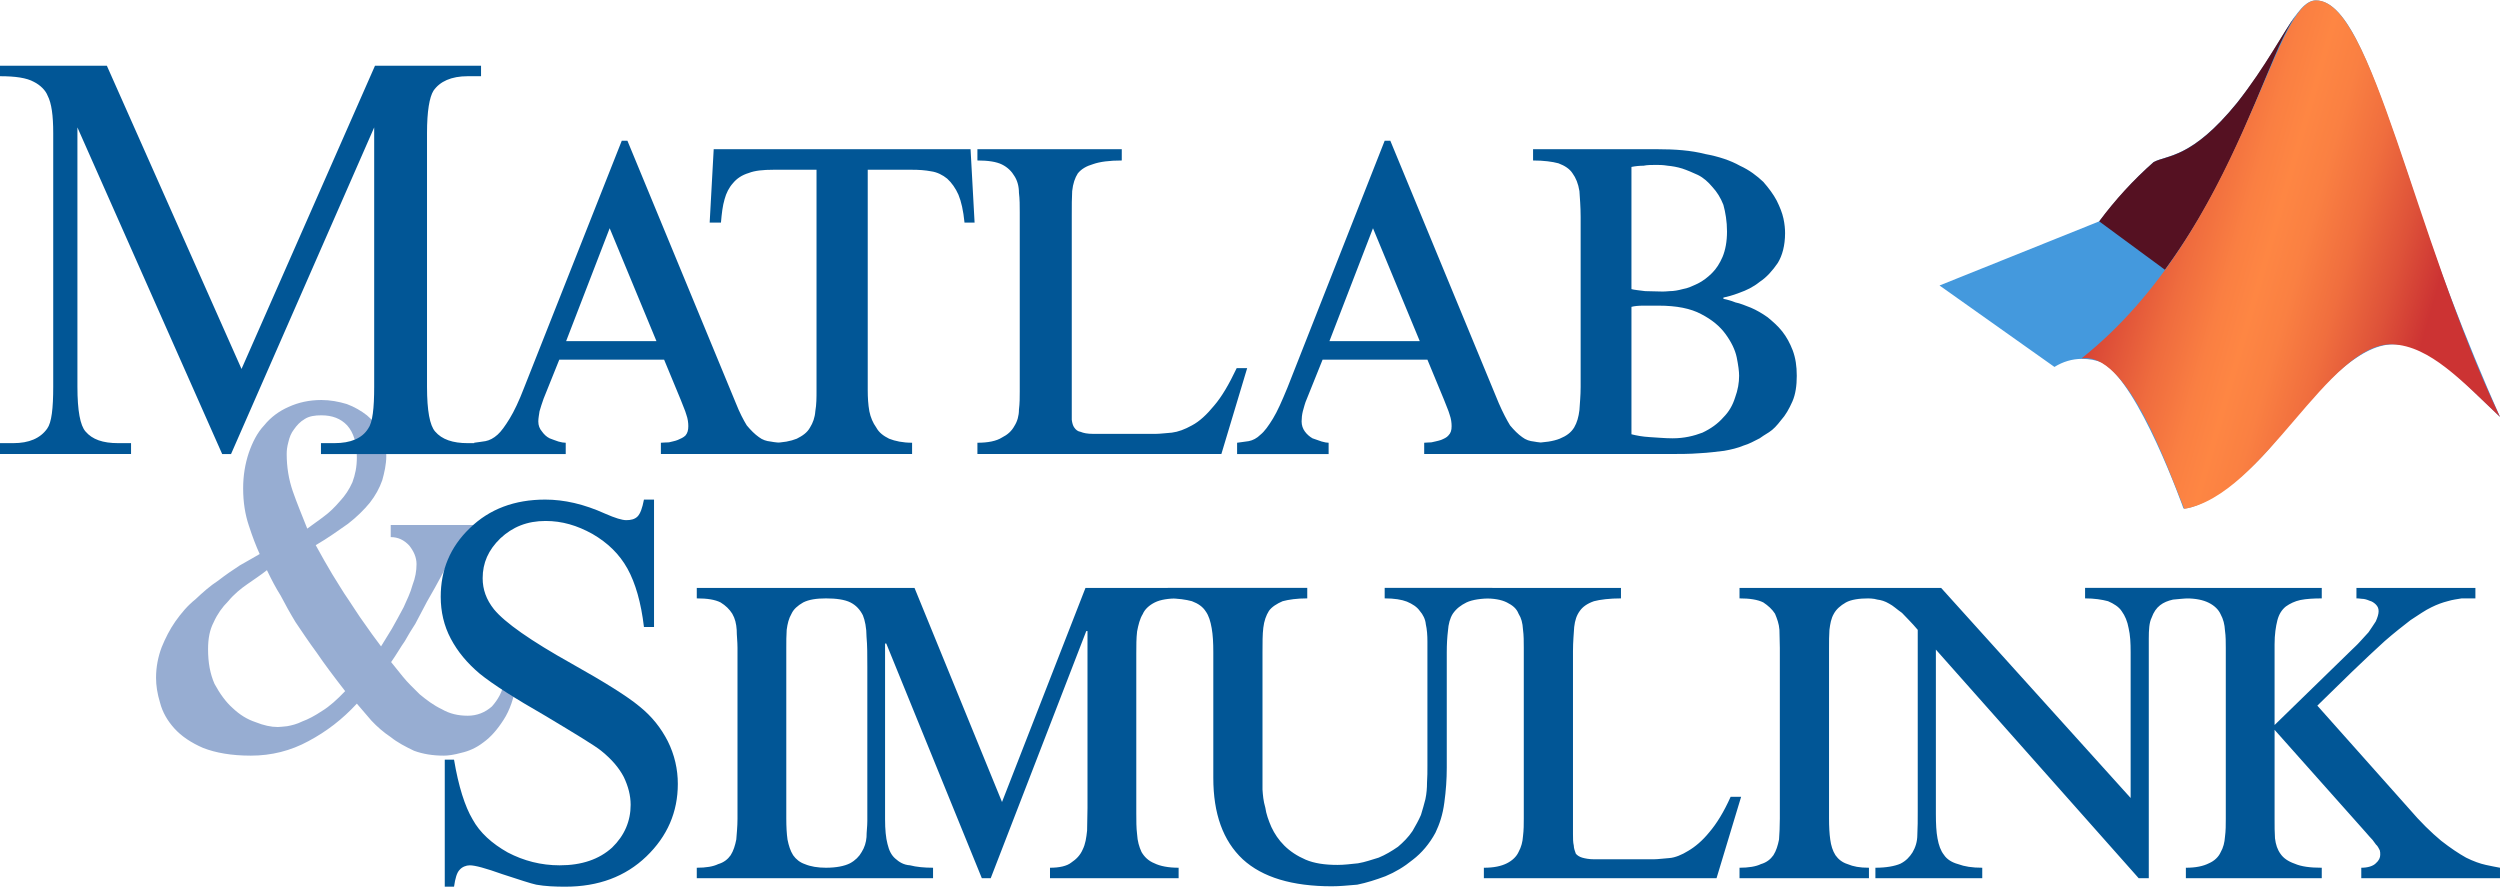
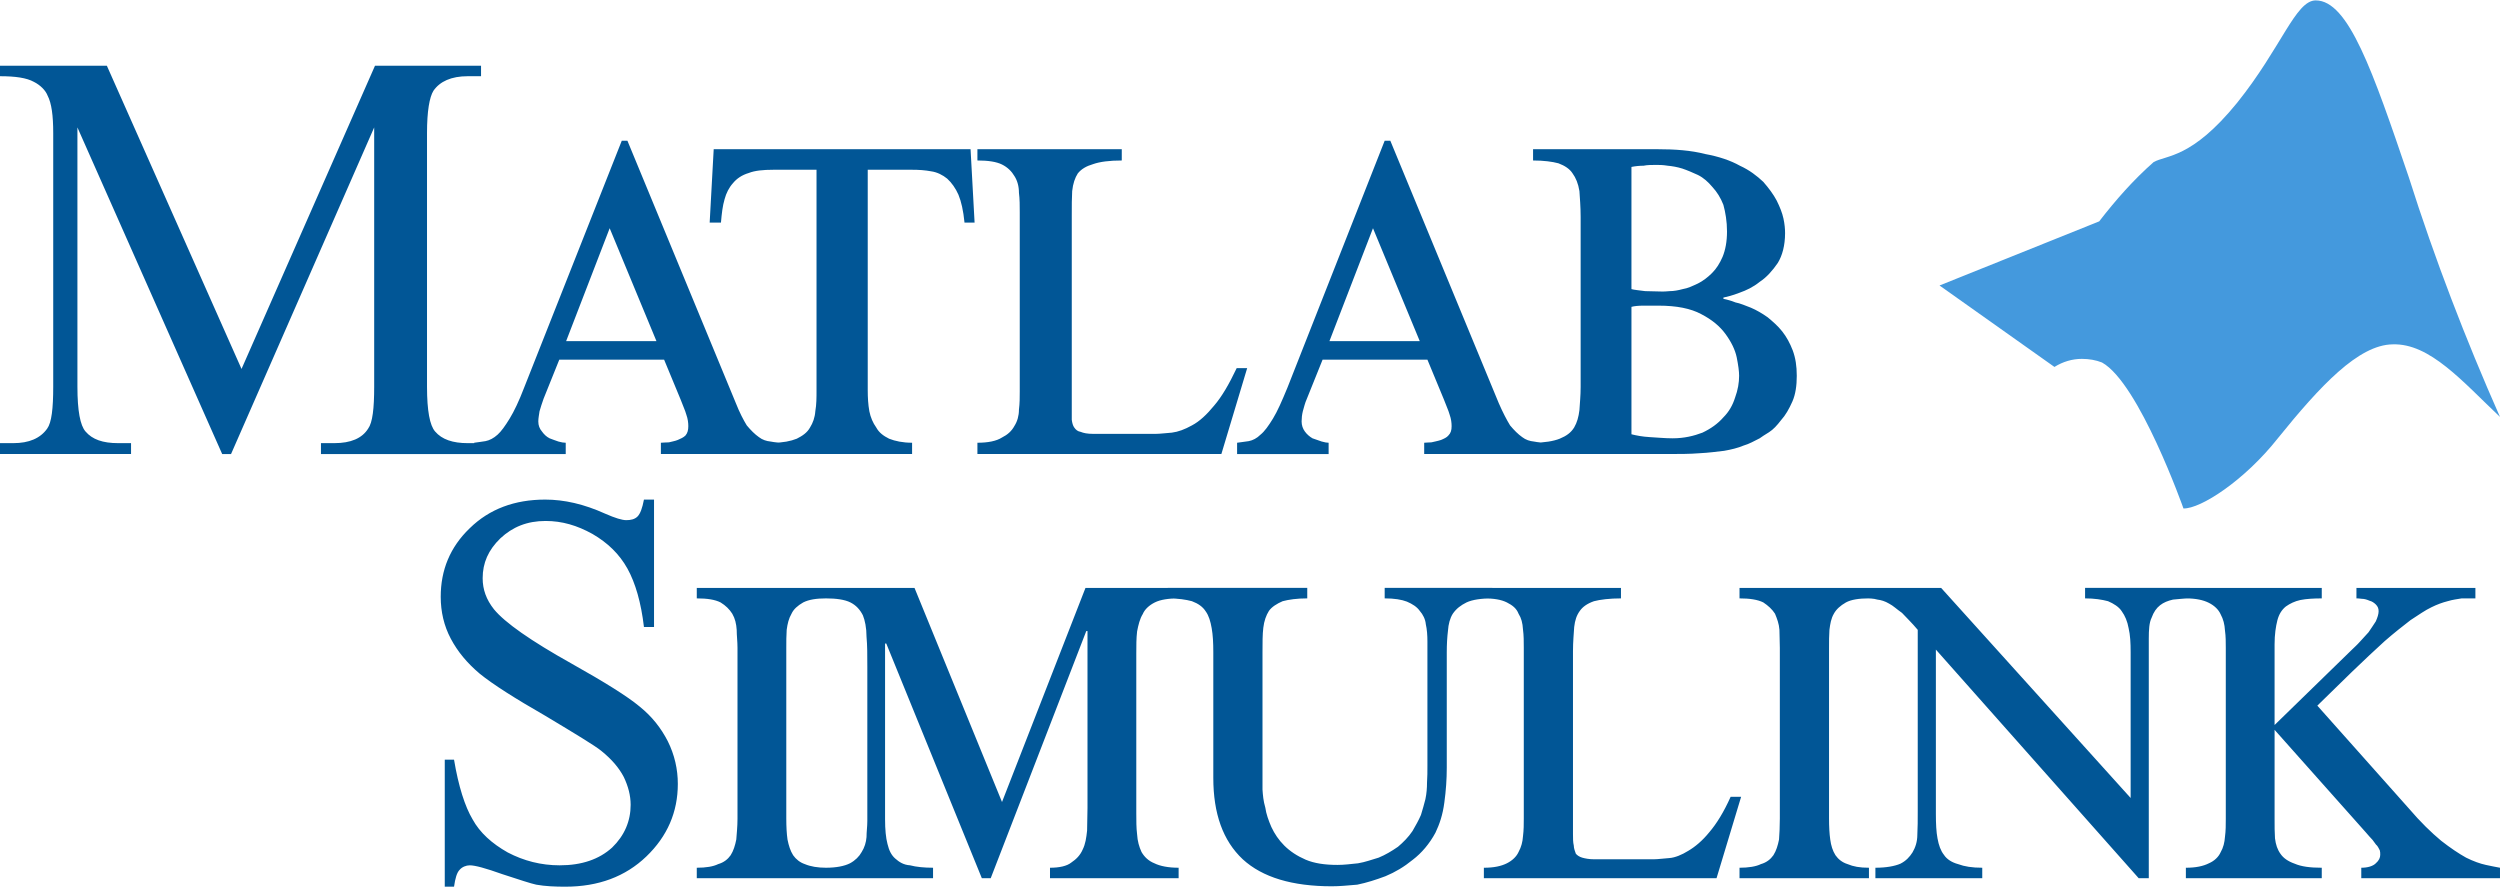
<svg xmlns="http://www.w3.org/2000/svg" xml:space="preserve" width="62px" height="22px" version="1.1" style="shape-rendering:geometricPrecision; text-rendering:geometricPrecision; image-rendering:optimizeQuality; fill-rule:evenodd; clip-rule:evenodd" viewBox="0 0 62 21.98">
  <defs>
    <style type="text/css">
   
    .fil4 {fill:#015696;fill-rule:nonzero}
    .fil1 {fill:#4499DD;fill-rule:nonzero}
    .fil0 {fill:#97ADD2;fill-rule:nonzero}
    .fil2 {fill:url(#id0);fill-rule:nonzero}
    .fil3 {fill:url(#id1);fill-rule:nonzero}
   
  </style>
    <linearGradient id="id0" gradientUnits="userSpaceOnUse" x1="54.36" y1="-8.36" x2="54.36" y2="-11.15">
      <stop offset="0" style="stop-opacity:1; stop-color:#551122" />
      <stop offset="0.231" style="stop-opacity:1; stop-color:#552233" />
      <stop offset="0.361" style="stop-opacity:1; stop-color:#553344" />
      <stop offset="0.51" style="stop-opacity:1; stop-color:#664455" />
      <stop offset="0.659" style="stop-opacity:1; stop-color:#556688" />
      <stop offset="0.839" style="stop-opacity:1; stop-color:#2299DD" />
      <stop offset="1" style="stop-opacity:1; stop-color:#2299DD" />
    </linearGradient>
    <linearGradient id="id1" gradientUnits="userSpaceOnUse" x1="61.33" y1="6.97" x2="51.57" y2="4.18">
      <stop offset="0" style="stop-opacity:1; stop-color:#CC3333" />
      <stop offset="0.078" style="stop-opacity:1; stop-color:#CC3333" />
      <stop offset="0.188" style="stop-opacity:1; stop-color:#DE5239" />
      <stop offset="0.31" style="stop-opacity:1; stop-color:#F06E3E" />
      <stop offset="0.42" style="stop-opacity:1; stop-color:#FA8042" />
      <stop offset="0.502" style="stop-opacity:1; stop-color:#FE8643" />
      <stop offset="0.58" style="stop-opacity:1; stop-color:#FA7F42" />
      <stop offset="0.69" style="stop-opacity:1; stop-color:#EF6C3E" />
      <stop offset="0.831" style="stop-opacity:1; stop-color:#DC4C37" />
      <stop offset="0.922" style="stop-opacity:1; stop-color:#CF3633" />
      <stop offset="1" style="stop-opacity:1; stop-color:#CF3633" />
    </linearGradient>
  </defs>
  <g id="Layer_x0020_1">
    <g id="_1547505335520">
-       <path class="fil0" d="M12.15 13l0 0.31c-0.08,0.02 -0.18,0.03 -0.27,0.04 -0.09,0.03 -0.19,0.06 -0.28,0.11 -0.1,0.06 -0.18,0.14 -0.28,0.24 -0.1,0.1 -0.2,0.24 -0.29,0.41 -0.17,0.33 -0.33,0.61 -0.44,0.8 -0.11,0.21 -0.21,0.4 -0.29,0.55 -0.1,0.15 -0.18,0.29 -0.26,0.43 -0.1,0.14 -0.2,0.32 -0.34,0.52 0.07,0.09 0.17,0.21 0.29,0.36 0.12,0.15 0.27,0.29 0.42,0.44 0.17,0.14 0.34,0.27 0.55,0.37 0.19,0.11 0.4,0.16 0.64,0.16 0.23,0 0.43,-0.08 0.6,-0.23 0.15,-0.17 0.26,-0.36 0.3,-0.6l0.31 0c-0.06,0.39 -0.17,0.7 -0.32,0.93 -0.16,0.25 -0.32,0.43 -0.5,0.56 -0.18,0.14 -0.37,0.22 -0.55,0.26 -0.18,0.05 -0.33,0.07 -0.43,0.07 -0.28,0 -0.52,-0.04 -0.74,-0.12 -0.21,-0.1 -0.42,-0.21 -0.58,-0.34 -0.18,-0.12 -0.34,-0.26 -0.48,-0.41 -0.14,-0.16 -0.26,-0.3 -0.36,-0.42 -0.36,0.39 -0.75,0.69 -1.2,0.93 -0.44,0.24 -0.92,0.36 -1.43,0.36 -0.48,0 -0.87,-0.07 -1.18,-0.19 -0.3,-0.13 -0.54,-0.29 -0.72,-0.49 -0.17,-0.19 -0.29,-0.4 -0.35,-0.63 -0.07,-0.23 -0.1,-0.43 -0.1,-0.62 0,-0.27 0.05,-0.52 0.14,-0.76 0.09,-0.22 0.2,-0.44 0.34,-0.64 0.15,-0.21 0.3,-0.39 0.5,-0.55 0.18,-0.17 0.36,-0.33 0.56,-0.46 0.18,-0.14 0.37,-0.27 0.54,-0.38 0.18,-0.1 0.35,-0.2 0.49,-0.28 -0.09,-0.2 -0.18,-0.43 -0.27,-0.71 -0.09,-0.27 -0.14,-0.57 -0.14,-0.92 0,-0.32 0.05,-0.61 0.14,-0.88 0.09,-0.26 0.21,-0.5 0.38,-0.68 0.17,-0.21 0.38,-0.36 0.61,-0.46 0.24,-0.11 0.51,-0.17 0.81,-0.17 0.22,0 0.43,0.04 0.63,0.1 0.19,0.07 0.36,0.17 0.5,0.28 0.14,0.12 0.27,0.26 0.35,0.43 0.08,0.18 0.13,0.38 0.13,0.58 0,0.21 -0.05,0.42 -0.1,0.6 -0.07,0.2 -0.17,0.38 -0.31,0.56 -0.14,0.17 -0.32,0.35 -0.54,0.52 -0.23,0.16 -0.49,0.35 -0.8,0.53 0.14,0.26 0.28,0.5 0.41,0.72 0.14,0.22 0.26,0.43 0.4,0.63 0.13,0.19 0.25,0.39 0.39,0.58 0.13,0.19 0.27,0.38 0.42,0.58 0.07,-0.12 0.17,-0.27 0.27,-0.44 0.09,-0.16 0.19,-0.34 0.29,-0.53 0.08,-0.18 0.17,-0.36 0.22,-0.55 0.07,-0.18 0.1,-0.35 0.1,-0.52 0,-0.17 -0.07,-0.32 -0.18,-0.46 -0.13,-0.14 -0.28,-0.21 -0.46,-0.21l0 -0.3 2.46 0 0 0 0 -0.01zm-4.53 0.1c0.13,-0.1 0.27,-0.19 0.41,-0.3 0.14,-0.1 0.28,-0.24 0.4,-0.38 0.13,-0.14 0.23,-0.29 0.31,-0.47 0.07,-0.19 0.11,-0.38 0.11,-0.62 0,-0.35 -0.08,-0.61 -0.24,-0.79 -0.16,-0.17 -0.37,-0.25 -0.64,-0.25 -0.16,0 -0.3,0.02 -0.41,0.09 -0.12,0.07 -0.2,0.16 -0.27,0.26 -0.07,0.09 -0.11,0.19 -0.14,0.32 -0.03,0.11 -0.04,0.2 -0.04,0.29 0,0.32 0.05,0.63 0.15,0.92 0.1,0.29 0.23,0.6 0.36,0.93l0 0zm-1 1.03c-0.15,0.12 -0.32,0.23 -0.49,0.35 -0.16,0.11 -0.33,0.25 -0.47,0.42 -0.15,0.15 -0.27,0.32 -0.36,0.52 -0.1,0.19 -0.14,0.41 -0.14,0.67 0,0.33 0.05,0.61 0.16,0.86 0.13,0.24 0.28,0.45 0.45,0.6 0.18,0.17 0.36,0.28 0.57,0.35 0.2,0.08 0.38,0.12 0.55,0.12 0.05,0 0.12,-0.01 0.23,-0.02 0.11,-0.02 0.24,-0.05 0.38,-0.12 0.14,-0.05 0.31,-0.14 0.49,-0.26 0.18,-0.11 0.37,-0.28 0.57,-0.49 -0.28,-0.36 -0.52,-0.68 -0.71,-0.96 -0.2,-0.27 -0.37,-0.53 -0.52,-0.75 -0.14,-0.23 -0.26,-0.45 -0.37,-0.66 -0.12,-0.19 -0.23,-0.4 -0.34,-0.63l0 0 0 0z" />
      <g id="_2299591608288">
        <path class="fil1" d="M48.1 7.07l3.96 -1.59c0.41,-0.53 0.85,-1.03 1.35,-1.47 0.32,-0.18 0.94,-0.08 2.07,-1.47 1.1,-1.37 1.45,-2.54 1.95,-2.54 0.81,0 1.41,1.74 2.31,4.39 0.64,2.02 1.41,4.02 2.26,5.94 -0.93,-0.88 -1.74,-1.83 -2.66,-1.8 -0.85,0.01 -1.8,1.03 -2.85,2.33 -0.82,1.04 -1.91,1.75 -2.34,1.74 0,0 -1.1,-3.11 -2.02,-3.62 -0.15,-0.06 -0.32,-0.09 -0.5,-0.09 -0.24,0 -0.47,0.07 -0.68,0.2l-2.85 -2.02 0 0z" />
-         <path class="fil2" d="M56.94 0.36c-0.33,0.45 -0.74,1.26 -1.46,2.18 -1.13,1.39 -1.73,1.29 -2.07,1.47 -0.5,0.44 -0.96,0.94 -1.35,1.47l1.63 1.2c1.4,-1.9 2.15,-3.96 2.72,-5.29 0.15,-0.36 0.32,-0.71 0.53,-1.03l0 0 0 0 0 0z" />
-         <path class="fil3" d="M57.44 0c-1.09,0 -1.82,5.7 -5.82,8.88 1.12,-0.18 2.1,2.61 2.55,3.73 1.98,-0.34 3.56,-4.14 5.17,-4.08 0.92,0.04 1.73,0.92 2.66,1.8 -2.15,-4.52 -3.16,-10.33 -4.56,-10.33l0 0z" />
      </g>
      <path class="fil4" d="M5.51 11.25l-3.59 -8.1 0 6.43c0,0.6 0.07,0.96 0.2,1.11 0.17,0.2 0.43,0.29 0.81,0.29l0.32 0 0 0.27 -3.25 0 0 -0.27 0.33 0c0.39,0 0.67,-0.12 0.84,-0.36 0.11,-0.15 0.15,-0.5 0.15,-1.04l0 -6.29c0,-0.43 -0.04,-0.74 -0.14,-0.93 -0.05,-0.13 -0.18,-0.26 -0.34,-0.34 -0.18,-0.1 -0.46,-0.14 -0.84,-0.14l0 -0.26 2.65 0 3.34 7.52 3.31 -7.52 2.63 0 0 0.26 -0.33 0c-0.41,0 -0.69,0.13 -0.85,0.36 -0.1,0.16 -0.16,0.51 -0.16,1.05l0 6.29c0,0.6 0.07,0.96 0.2,1.11 0.17,0.2 0.44,0.29 0.81,0.29l0.33 0 0 0.27 -3.97 0 0 -0.27 0.33 0c0.41,0 0.69,-0.12 0.84,-0.36 0.11,-0.15 0.15,-0.5 0.15,-1.04l0 -6.43 -3.55 8.1 -0.22 0 0 0 0 0zm6.25 0l0 -0.28c0.1,-0.01 0.2,-0.03 0.28,-0.04 0.1,-0.02 0.2,-0.07 0.3,-0.16 0.09,-0.08 0.19,-0.22 0.3,-0.4 0.11,-0.18 0.23,-0.43 0.36,-0.77l2.42 -6.12 0.14 0 2.69 6.51c0.09,0.23 0.19,0.42 0.27,0.55 0.1,0.12 0.2,0.22 0.3,0.29 0.09,0.07 0.19,0.1 0.29,0.11 0.1,0.02 0.21,0.03 0.32,0.03l0 0.28 -3.04 0 0 -0.28c0.04,0 0.11,-0.01 0.2,-0.01 0.07,-0.02 0.15,-0.03 0.22,-0.06 0.07,-0.03 0.14,-0.06 0.19,-0.11 0.05,-0.06 0.07,-0.13 0.07,-0.23 0,-0.08 -0.01,-0.18 -0.05,-0.29 -0.03,-0.11 -0.09,-0.23 -0.14,-0.37l-0.41 -0.99 -2.6 0 -0.39 0.97c-0.04,0.11 -0.07,0.21 -0.1,0.31 -0.01,0.08 -0.03,0.17 -0.03,0.25 0,0.1 0.03,0.18 0.09,0.25 0.05,0.07 0.11,0.13 0.19,0.17 0.07,0.03 0.14,0.05 0.22,0.08 0.07,0.02 0.13,0.03 0.18,0.03l0 0.28 -2.27 0 0 0 0 0zm2.28 -2.8l2.24 0 -1.16 -2.8 -1.08 2.8zm10.03 -4.76l0.1 1.82 -0.25 0c-0.03,-0.3 -0.08,-0.52 -0.15,-0.69 -0.07,-0.16 -0.17,-0.3 -0.28,-0.4 -0.11,-0.09 -0.25,-0.16 -0.39,-0.18 -0.16,-0.03 -0.31,-0.04 -0.48,-0.04l-1.1 0 0 5.46c0,0.19 0.01,0.36 0.04,0.53 0.03,0.15 0.09,0.29 0.17,0.4 0.07,0.13 0.18,0.21 0.32,0.28 0.15,0.06 0.34,0.1 0.57,0.1l0 0.28 -3.45 0 0 -0.28c0.25,0 0.44,-0.04 0.59,-0.1 0.14,-0.07 0.26,-0.15 0.33,-0.28 0.07,-0.11 0.12,-0.25 0.13,-0.4 0.03,-0.17 0.03,-0.34 0.03,-0.53l0 -5.46 -1.07 0c-0.25,0 -0.46,0.02 -0.61,0.08 -0.17,0.05 -0.3,0.14 -0.39,0.25 -0.1,0.11 -0.17,0.25 -0.21,0.4 -0.05,0.17 -0.07,0.35 -0.09,0.58l-0.28 0 0.1 -1.82 6.37 0 0 0 0 0zm3.75 0.28c-0.3,0 -0.54,0.03 -0.71,0.09 -0.17,0.05 -0.29,0.12 -0.38,0.23 -0.07,0.11 -0.12,0.25 -0.14,0.44 -0.01,0.16 -0.01,0.37 -0.01,0.61l0 4.75c0,0.13 0,0.22 0,0.31 0.01,0.08 0.03,0.15 0.06,0.19 0.04,0.06 0.09,0.1 0.16,0.11 0.07,0.03 0.17,0.05 0.31,0.05l1.55 0c0.11,0 0.25,-0.02 0.4,-0.03 0.16,-0.02 0.32,-0.08 0.5,-0.18 0.19,-0.1 0.37,-0.27 0.55,-0.49 0.19,-0.22 0.37,-0.53 0.56,-0.93l0.26 0 -0.64 2.13 -6.05 0 0 -0.28c0.26,0 0.47,-0.04 0.61,-0.13 0.14,-0.07 0.24,-0.16 0.31,-0.29 0.07,-0.11 0.11,-0.25 0.11,-0.4 0.02,-0.16 0.02,-0.3 0.02,-0.45l0 -4.45c0,-0.16 0,-0.32 -0.02,-0.48 0,-0.16 -0.04,-0.3 -0.11,-0.41 -0.07,-0.12 -0.17,-0.22 -0.31,-0.29 -0.14,-0.07 -0.35,-0.1 -0.61,-0.1l0 -0.28 3.58 0 0 0.28 0 0 0 0zm2.86 7.28l0 -0.28c0.11,-0.01 0.19,-0.03 0.29,-0.04 0.1,-0.02 0.2,-0.07 0.29,-0.16 0.1,-0.08 0.2,-0.22 0.31,-0.4 0.11,-0.18 0.22,-0.43 0.36,-0.77l2.41 -6.12 0.14 0 2.69 6.51c0.1,0.23 0.2,0.42 0.28,0.55 0.1,0.12 0.2,0.22 0.3,0.29 0.09,0.07 0.19,0.1 0.29,0.11 0.1,0.02 0.21,0.03 0.32,0.03l0 0.28 -3.04 0 0 -0.28c0.04,0 0.11,-0.01 0.18,-0.01 0.08,-0.02 0.15,-0.03 0.24,-0.06 0.07,-0.03 0.14,-0.06 0.18,-0.11 0.06,-0.06 0.08,-0.13 0.08,-0.23 0,-0.08 -0.01,-0.18 -0.05,-0.29 -0.03,-0.11 -0.09,-0.23 -0.14,-0.37l-0.41 -0.99 -2.6 0 -0.39 0.97c-0.05,0.11 -0.07,0.21 -0.1,0.31 -0.02,0.08 -0.03,0.17 -0.03,0.25 0,0.1 0.03,0.18 0.08,0.25 0.05,0.07 0.12,0.13 0.19,0.17 0.08,0.03 0.15,0.05 0.23,0.08 0.07,0.02 0.13,0.03 0.17,0.03l0 0.28 -2.27 0 0 0zm2.29 -2.8l2.24 0 -1.16 -2.8 -1.08 2.8zm5.05 2.8l0 -0.28c0.28,0 0.51,-0.04 0.66,-0.1 0.17,-0.07 0.28,-0.15 0.36,-0.28 0.07,-0.12 0.11,-0.26 0.13,-0.43 0.01,-0.17 0.03,-0.36 0.03,-0.57l0 -4.22c0,-0.25 -0.02,-0.48 -0.03,-0.64 -0.03,-0.19 -0.09,-0.33 -0.17,-0.44 -0.07,-0.11 -0.19,-0.19 -0.35,-0.25 -0.15,-0.04 -0.36,-0.07 -0.63,-0.07l0 -0.28 3.06 0c0.47,0 0.86,0.03 1.21,0.12 0.33,0.06 0.63,0.16 0.86,0.29 0.24,0.11 0.42,0.25 0.58,0.4 0.14,0.16 0.25,0.31 0.33,0.46 0.08,0.16 0.14,0.31 0.17,0.45 0.03,0.14 0.04,0.26 0.04,0.36 0,0.31 -0.07,0.56 -0.18,0.74 -0.13,0.19 -0.28,0.36 -0.45,0.47 -0.16,0.13 -0.33,0.21 -0.5,0.27 -0.18,0.07 -0.31,0.1 -0.4,0.12l0 0.03c0.08,0.02 0.18,0.04 0.3,0.09 0.11,0.02 0.25,0.08 0.38,0.13 0.14,0.06 0.28,0.14 0.42,0.24 0.12,0.1 0.25,0.21 0.36,0.35 0.11,0.14 0.19,0.29 0.26,0.47 0.07,0.19 0.1,0.39 0.1,0.63 0,0.24 -0.03,0.46 -0.11,0.64 -0.08,0.18 -0.17,0.34 -0.28,0.46 -0.1,0.13 -0.19,0.23 -0.3,0.3 -0.1,0.06 -0.19,0.12 -0.23,0.15 -0.14,0.07 -0.26,0.14 -0.4,0.18 -0.14,0.06 -0.31,0.1 -0.48,0.13 -0.18,0.02 -0.39,0.05 -0.61,0.06 -0.24,0.02 -0.52,0.02 -0.85,0.02l-3.28 0 0 0 0 0zm2.44 -4.09c0.07,0.02 0.19,0.03 0.34,0.05 0.14,0 0.28,0.01 0.42,0.01 0.04,0 0.09,0 0.19,-0.01 0.1,0 0.21,-0.02 0.32,-0.05 0.13,-0.02 0.25,-0.08 0.38,-0.14 0.12,-0.06 0.24,-0.15 0.35,-0.26 0.11,-0.11 0.19,-0.24 0.26,-0.4 0.07,-0.17 0.11,-0.38 0.11,-0.63 0,-0.25 -0.04,-0.48 -0.09,-0.66 -0.07,-0.18 -0.16,-0.32 -0.27,-0.44 -0.11,-0.13 -0.22,-0.23 -0.36,-0.3 -0.13,-0.06 -0.27,-0.12 -0.39,-0.16 -0.13,-0.04 -0.25,-0.06 -0.36,-0.07 -0.12,-0.02 -0.21,-0.02 -0.28,-0.02 -0.11,0 -0.23,0 -0.32,0.02 -0.1,0 -0.2,0.01 -0.3,0.03l0 3.03 0 0 0 0zm0 3.6c0.12,0.03 0.27,0.06 0.45,0.07 0.18,0.01 0.38,0.03 0.57,0.03 0.29,0 0.53,-0.06 0.74,-0.14 0.21,-0.1 0.38,-0.22 0.52,-0.38 0.14,-0.14 0.23,-0.3 0.29,-0.49 0.07,-0.19 0.1,-0.37 0.1,-0.54 0,-0.11 -0.02,-0.26 -0.06,-0.46 -0.04,-0.19 -0.14,-0.39 -0.28,-0.58 -0.14,-0.19 -0.33,-0.35 -0.6,-0.49 -0.26,-0.14 -0.61,-0.21 -1.06,-0.21 -0.12,0 -0.25,0 -0.37,0 -0.12,0 -0.23,0.01 -0.3,0.03l0 3.16 0 0 0 0z" />
      <path class="fil4" d="M16.22 12.38l0 3.16 -0.25 0c-0.07,-0.6 -0.21,-1.09 -0.41,-1.45 -0.2,-0.36 -0.49,-0.64 -0.87,-0.86 -0.38,-0.21 -0.75,-0.32 -1.16,-0.32 -0.46,0 -0.82,0.15 -1.12,0.43 -0.3,0.29 -0.44,0.61 -0.44,0.99 0,0.28 0.09,0.53 0.28,0.77 0.27,0.33 0.91,0.78 1.93,1.35 0.82,0.46 1.38,0.81 1.68,1.06 0.31,0.25 0.53,0.53 0.7,0.86 0.17,0.34 0.25,0.7 0.25,1.06 0,0.7 -0.26,1.3 -0.78,1.8 -0.52,0.5 -1.19,0.75 -2.01,0.75 -0.25,0 -0.5,-0.01 -0.72,-0.05 -0.14,-0.03 -0.41,-0.12 -0.84,-0.26 -0.42,-0.15 -0.68,-0.22 -0.81,-0.22 -0.09,0 -0.19,0.04 -0.25,0.11 -0.07,0.07 -0.11,0.21 -0.14,0.42l-0.23 0 0 -3.15 0.23 0c0.11,0.66 0.27,1.16 0.46,1.48 0.18,0.33 0.48,0.6 0.87,0.82 0.4,0.21 0.83,0.32 1.29,0.32 0.55,0 0.98,-0.15 1.3,-0.44 0.31,-0.3 0.46,-0.66 0.46,-1.06 0,-0.23 -0.06,-0.46 -0.17,-0.69 -0.12,-0.23 -0.3,-0.44 -0.56,-0.65 -0.16,-0.13 -0.64,-0.42 -1.39,-0.87 -0.75,-0.43 -1.3,-0.78 -1.62,-1.04 -0.32,-0.27 -0.55,-0.55 -0.72,-0.87 -0.17,-0.32 -0.25,-0.67 -0.25,-1.04 0,-0.66 0.23,-1.23 0.72,-1.7 0.49,-0.48 1.12,-0.71 1.87,-0.71 0.47,0 0.96,0.11 1.49,0.35 0.25,0.11 0.42,0.16 0.52,0.16 0.11,0 0.21,-0.02 0.28,-0.09 0.07,-0.07 0.12,-0.21 0.16,-0.42l0.26 0 0 0 -0.01 0zm4.27 9.39l-3.21 0 0 -0.26c0.23,0 0.41,-0.03 0.53,-0.09 0.14,-0.04 0.24,-0.12 0.31,-0.22 0.07,-0.11 0.11,-0.24 0.14,-0.39 0.01,-0.14 0.03,-0.32 0.03,-0.52l0 -4.23c0,-0.16 -0.02,-0.31 -0.02,-0.45 -0.01,-0.15 -0.04,-0.28 -0.11,-0.4 -0.07,-0.11 -0.16,-0.2 -0.29,-0.28 -0.14,-0.07 -0.33,-0.1 -0.59,-0.1l0 -0.26 3.21 0 0 0.26c-0.25,0 -0.43,0.03 -0.57,0.1 -0.14,0.08 -0.24,0.17 -0.29,0.28 -0.07,0.12 -0.1,0.25 -0.12,0.4 -0.01,0.14 -0.01,0.29 -0.01,0.45l0 4.23c0,0.2 0.01,0.38 0.03,0.52 0.03,0.15 0.07,0.28 0.14,0.39 0.07,0.1 0.17,0.18 0.29,0.22 0.14,0.06 0.32,0.09 0.53,0.09l0 0.26 0 0zm2.19 -7.2l2.17 5.31 2.07 -5.31 2.31 0 0 0.26c-0.25,0 -0.45,0.03 -0.59,0.1 -0.14,0.07 -0.25,0.17 -0.3,0.29 -0.07,0.11 -0.11,0.27 -0.14,0.43 -0.02,0.17 -0.02,0.35 -0.02,0.55l0 3.96c0,0.19 0,0.36 0.02,0.52 0.01,0.17 0.05,0.31 0.11,0.44 0.07,0.12 0.17,0.22 0.32,0.28 0.14,0.07 0.35,0.11 0.6,0.11l0 0.26 -3.19 0 0 -0.26c0.23,0 0.42,-0.04 0.53,-0.13 0.12,-0.08 0.22,-0.18 0.28,-0.32 0.07,-0.14 0.09,-0.29 0.11,-0.47 0,-0.17 0.01,-0.37 0.01,-0.56l0 -4.39 -0.03 0 -2.37 6.13 -0.22 0 -2.37 -5.82 -0.03 0 0 4.36c0,0.25 0.02,0.46 0.06,0.61 0.04,0.17 0.1,0.28 0.19,0.36 0.1,0.09 0.21,0.16 0.37,0.17 0.15,0.04 0.35,0.06 0.57,0.06l0 0.26 -2.66 0 0 -0.26c0.26,0 0.46,-0.04 0.6,-0.11 0.13,-0.07 0.23,-0.17 0.29,-0.28 0.07,-0.11 0.11,-0.24 0.12,-0.37 0,-0.13 0.02,-0.26 0.02,-0.4l0 -3.82c0,-0.29 0,-0.54 -0.02,-0.75 0,-0.22 -0.04,-0.41 -0.09,-0.53 -0.07,-0.14 -0.17,-0.25 -0.31,-0.32 -0.14,-0.07 -0.35,-0.1 -0.61,-0.1l0 -0.26 2.2 0 0 0 0 0zm14.33 0l0 0.26c-0.27,0 -0.49,0.03 -0.64,0.1 -0.14,0.07 -0.25,0.15 -0.34,0.28 -0.07,0.11 -0.11,0.26 -0.12,0.42 -0.02,0.16 -0.03,0.34 -0.03,0.54l0 2.86c0,0.28 -0.02,0.57 -0.06,0.86 -0.04,0.31 -0.12,0.54 -0.22,0.75 -0.15,0.28 -0.35,0.51 -0.56,0.67 -0.22,0.18 -0.44,0.31 -0.68,0.41 -0.24,0.09 -0.46,0.16 -0.7,0.21 -0.23,0.02 -0.44,0.04 -0.63,0.04 -0.98,0 -1.72,-0.22 -2.21,-0.67 -0.49,-0.46 -0.73,-1.13 -0.73,-2.02l0 -3.11c0,-0.24 -0.01,-0.43 -0.04,-0.6 -0.03,-0.17 -0.07,-0.31 -0.15,-0.42 -0.07,-0.11 -0.18,-0.19 -0.34,-0.25 -0.15,-0.04 -0.34,-0.07 -0.6,-0.07l0 -0.26 3.46 0 0 0.26c-0.26,0 -0.46,0.03 -0.61,0.07 -0.14,0.06 -0.27,0.14 -0.34,0.24 -0.07,0.11 -0.12,0.25 -0.14,0.42 -0.02,0.16 -0.02,0.37 -0.02,0.61l0 3.11c0,0.05 0,0.15 0,0.29 0.01,0.14 0.02,0.28 0.07,0.45 0.02,0.15 0.08,0.32 0.15,0.48 0.08,0.17 0.18,0.32 0.32,0.46 0.14,0.14 0.32,0.26 0.53,0.35 0.21,0.09 0.47,0.13 0.79,0.13 0.16,0 0.32,-0.02 0.51,-0.04 0.18,-0.03 0.34,-0.09 0.51,-0.14 0.17,-0.07 0.32,-0.16 0.48,-0.27 0.13,-0.11 0.26,-0.24 0.36,-0.39 0.08,-0.14 0.15,-0.26 0.21,-0.4 0.04,-0.13 0.08,-0.27 0.11,-0.39 0.03,-0.14 0.04,-0.28 0.04,-0.41 0.01,-0.14 0.01,-0.28 0.01,-0.42l0 -3.08c0,-0.15 -0.01,-0.3 -0.04,-0.43 -0.01,-0.12 -0.07,-0.24 -0.15,-0.33 -0.07,-0.1 -0.18,-0.17 -0.32,-0.23 -0.13,-0.05 -0.31,-0.08 -0.55,-0.08l0 -0.26 2.67 0 0 0 0 0zm3.19 0.26c-0.28,0 -0.52,0.03 -0.67,0.07 -0.17,0.06 -0.28,0.14 -0.35,0.24 -0.08,0.11 -0.12,0.23 -0.14,0.4 -0.01,0.17 -0.03,0.36 -0.03,0.6l0 4.53c0,0.11 0,0.21 0.02,0.29 0,0.07 0.03,0.14 0.05,0.2 0.03,0.04 0.09,0.08 0.16,0.1 0.07,0.02 0.17,0.04 0.29,0.04l1.48 0c0.11,0 0.24,-0.02 0.39,-0.03 0.14,-0.01 0.31,-0.08 0.47,-0.18 0.17,-0.1 0.35,-0.25 0.52,-0.46 0.18,-0.21 0.36,-0.5 0.53,-0.88l0.26 0 -0.61 2.02 -5.77 0 0 -0.26c0.25,0 0.43,-0.04 0.57,-0.11 0.14,-0.07 0.24,-0.17 0.29,-0.28 0.07,-0.13 0.1,-0.25 0.11,-0.39 0.02,-0.16 0.02,-0.3 0.02,-0.44l0 -4.23c0,-0.16 0,-0.31 -0.02,-0.46 -0.01,-0.16 -0.04,-0.28 -0.11,-0.39 -0.05,-0.13 -0.15,-0.21 -0.29,-0.28 -0.14,-0.07 -0.32,-0.1 -0.57,-0.1l0 -0.26 3.4 0 0 0.26 0 0 0 0zm6.15 6.94l-3.21 0 0 -0.26c0.22,0 0.41,-0.03 0.53,-0.09 0.14,-0.04 0.24,-0.12 0.31,-0.22 0.07,-0.11 0.11,-0.24 0.14,-0.39 0.01,-0.14 0.02,-0.32 0.02,-0.52l0 -4.23c0,-0.16 -0.01,-0.31 -0.01,-0.45 -0.01,-0.15 -0.06,-0.28 -0.11,-0.4 -0.07,-0.11 -0.17,-0.2 -0.29,-0.28 -0.14,-0.07 -0.34,-0.1 -0.59,-0.1l0 -0.26 3.21 0 0 0.26c-0.25,0 -0.44,0.03 -0.57,0.1 -0.14,0.08 -0.24,0.17 -0.3,0.28 -0.07,0.12 -0.09,0.25 -0.11,0.4 -0.01,0.14 -0.01,0.29 -0.01,0.45l0 4.23c0,0.2 0.01,0.38 0.03,0.52 0.02,0.15 0.06,0.28 0.13,0.39 0.07,0.1 0.17,0.18 0.3,0.22 0.14,0.06 0.3,0.09 0.53,0.09l0 0.26 0 0zm1.79 -7.2l4.7 5.21 0 -3.61c0,-0.24 -0.01,-0.43 -0.05,-0.6 -0.03,-0.17 -0.09,-0.31 -0.17,-0.42 -0.07,-0.11 -0.2,-0.19 -0.34,-0.25 -0.15,-0.04 -0.34,-0.07 -0.57,-0.07l0 -0.26 2.6 0 0 0.26c-0.16,0 -0.28,0.02 -0.42,0.03 -0.13,0.03 -0.23,0.07 -0.32,0.14 -0.09,0.07 -0.16,0.17 -0.21,0.31 -0.06,0.12 -0.07,0.3 -0.07,0.52l0 5.94 -0.25 0 -5.03 -5.67 0 4.08c0,0.24 0.01,0.44 0.04,0.6 0.03,0.17 0.08,0.31 0.16,0.41 0.07,0.11 0.2,0.19 0.35,0.23 0.16,0.06 0.35,0.09 0.6,0.09l0 0.26 -2.65 0 0 -0.26c0.27,0 0.48,-0.04 0.62,-0.1 0.14,-0.07 0.23,-0.17 0.3,-0.28 0.07,-0.12 0.12,-0.26 0.12,-0.44 0.01,-0.17 0.01,-0.37 0.01,-0.59l0 -4.49c-0.15,-0.18 -0.28,-0.3 -0.39,-0.42 -0.13,-0.09 -0.22,-0.18 -0.32,-0.23 -0.1,-0.06 -0.2,-0.09 -0.29,-0.1 -0.1,-0.03 -0.2,-0.03 -0.32,-0.03l0 -0.26 1.91 0 0 0 -0.01 0zm13.25 0l0 0.26c-0.11,0 -0.23,0 -0.34,0 -0.11,0.02 -0.22,0.03 -0.35,0.07 -0.12,0.03 -0.26,0.08 -0.4,0.15 -0.15,0.07 -0.32,0.19 -0.52,0.32 -0.18,0.14 -0.4,0.31 -0.64,0.52 -0.23,0.21 -0.51,0.47 -0.82,0.77l-0.85 0.83 2.27 2.55c0.29,0.34 0.56,0.6 0.8,0.8 0.23,0.18 0.44,0.32 0.62,0.42 0.18,0.09 0.35,0.15 0.49,0.18 0.13,0.03 0.25,0.05 0.35,0.07l0 0.26 -3.44 0 0 -0.26c0.16,0 0.29,-0.04 0.36,-0.11 0.08,-0.07 0.11,-0.14 0.11,-0.21 0,-0.05 0,-0.07 -0.01,-0.11 -0.02,-0.03 -0.03,-0.07 -0.07,-0.12 -0.03,-0.02 -0.06,-0.08 -0.11,-0.14 -0.05,-0.05 -0.1,-0.11 -0.17,-0.19l-2.26 -2.54 0 2.22c0,0.17 0,0.33 0.01,0.47 0.02,0.16 0.06,0.28 0.14,0.39 0.07,0.1 0.18,0.18 0.35,0.24 0.16,0.07 0.38,0.1 0.67,0.1l0 0.26 -3.37 0 0 -0.26c0.25,0 0.43,-0.04 0.57,-0.11 0.14,-0.06 0.24,-0.16 0.29,-0.27 0.07,-0.12 0.1,-0.25 0.11,-0.39 0.02,-0.15 0.02,-0.29 0.02,-0.45l0 -4.23c0,-0.14 0,-0.29 -0.02,-0.43 -0.01,-0.16 -0.04,-0.28 -0.11,-0.41 -0.05,-0.11 -0.15,-0.21 -0.29,-0.28 -0.14,-0.07 -0.32,-0.11 -0.57,-0.11l0 -0.26 3.37 0 0 0.26c-0.19,0 -0.38,0.01 -0.53,0.04 -0.14,0.03 -0.26,0.09 -0.36,0.16 -0.1,0.08 -0.17,0.19 -0.21,0.34 -0.04,0.16 -0.07,0.35 -0.07,0.6l0 2 1.92 -1.87c0.06,-0.06 0.12,-0.11 0.2,-0.2 0.07,-0.08 0.14,-0.15 0.21,-0.23 0.07,-0.1 0.12,-0.18 0.18,-0.27 0.04,-0.09 0.07,-0.18 0.07,-0.25 0,-0.07 -0.02,-0.12 -0.07,-0.17 -0.04,-0.04 -0.1,-0.08 -0.15,-0.09 -0.07,-0.03 -0.13,-0.05 -0.2,-0.05 -0.06,-0.01 -0.1,-0.01 -0.13,-0.01l0 -0.26 2.95 0 0 0 0 0z" />
    </g>
  </g>
</svg>